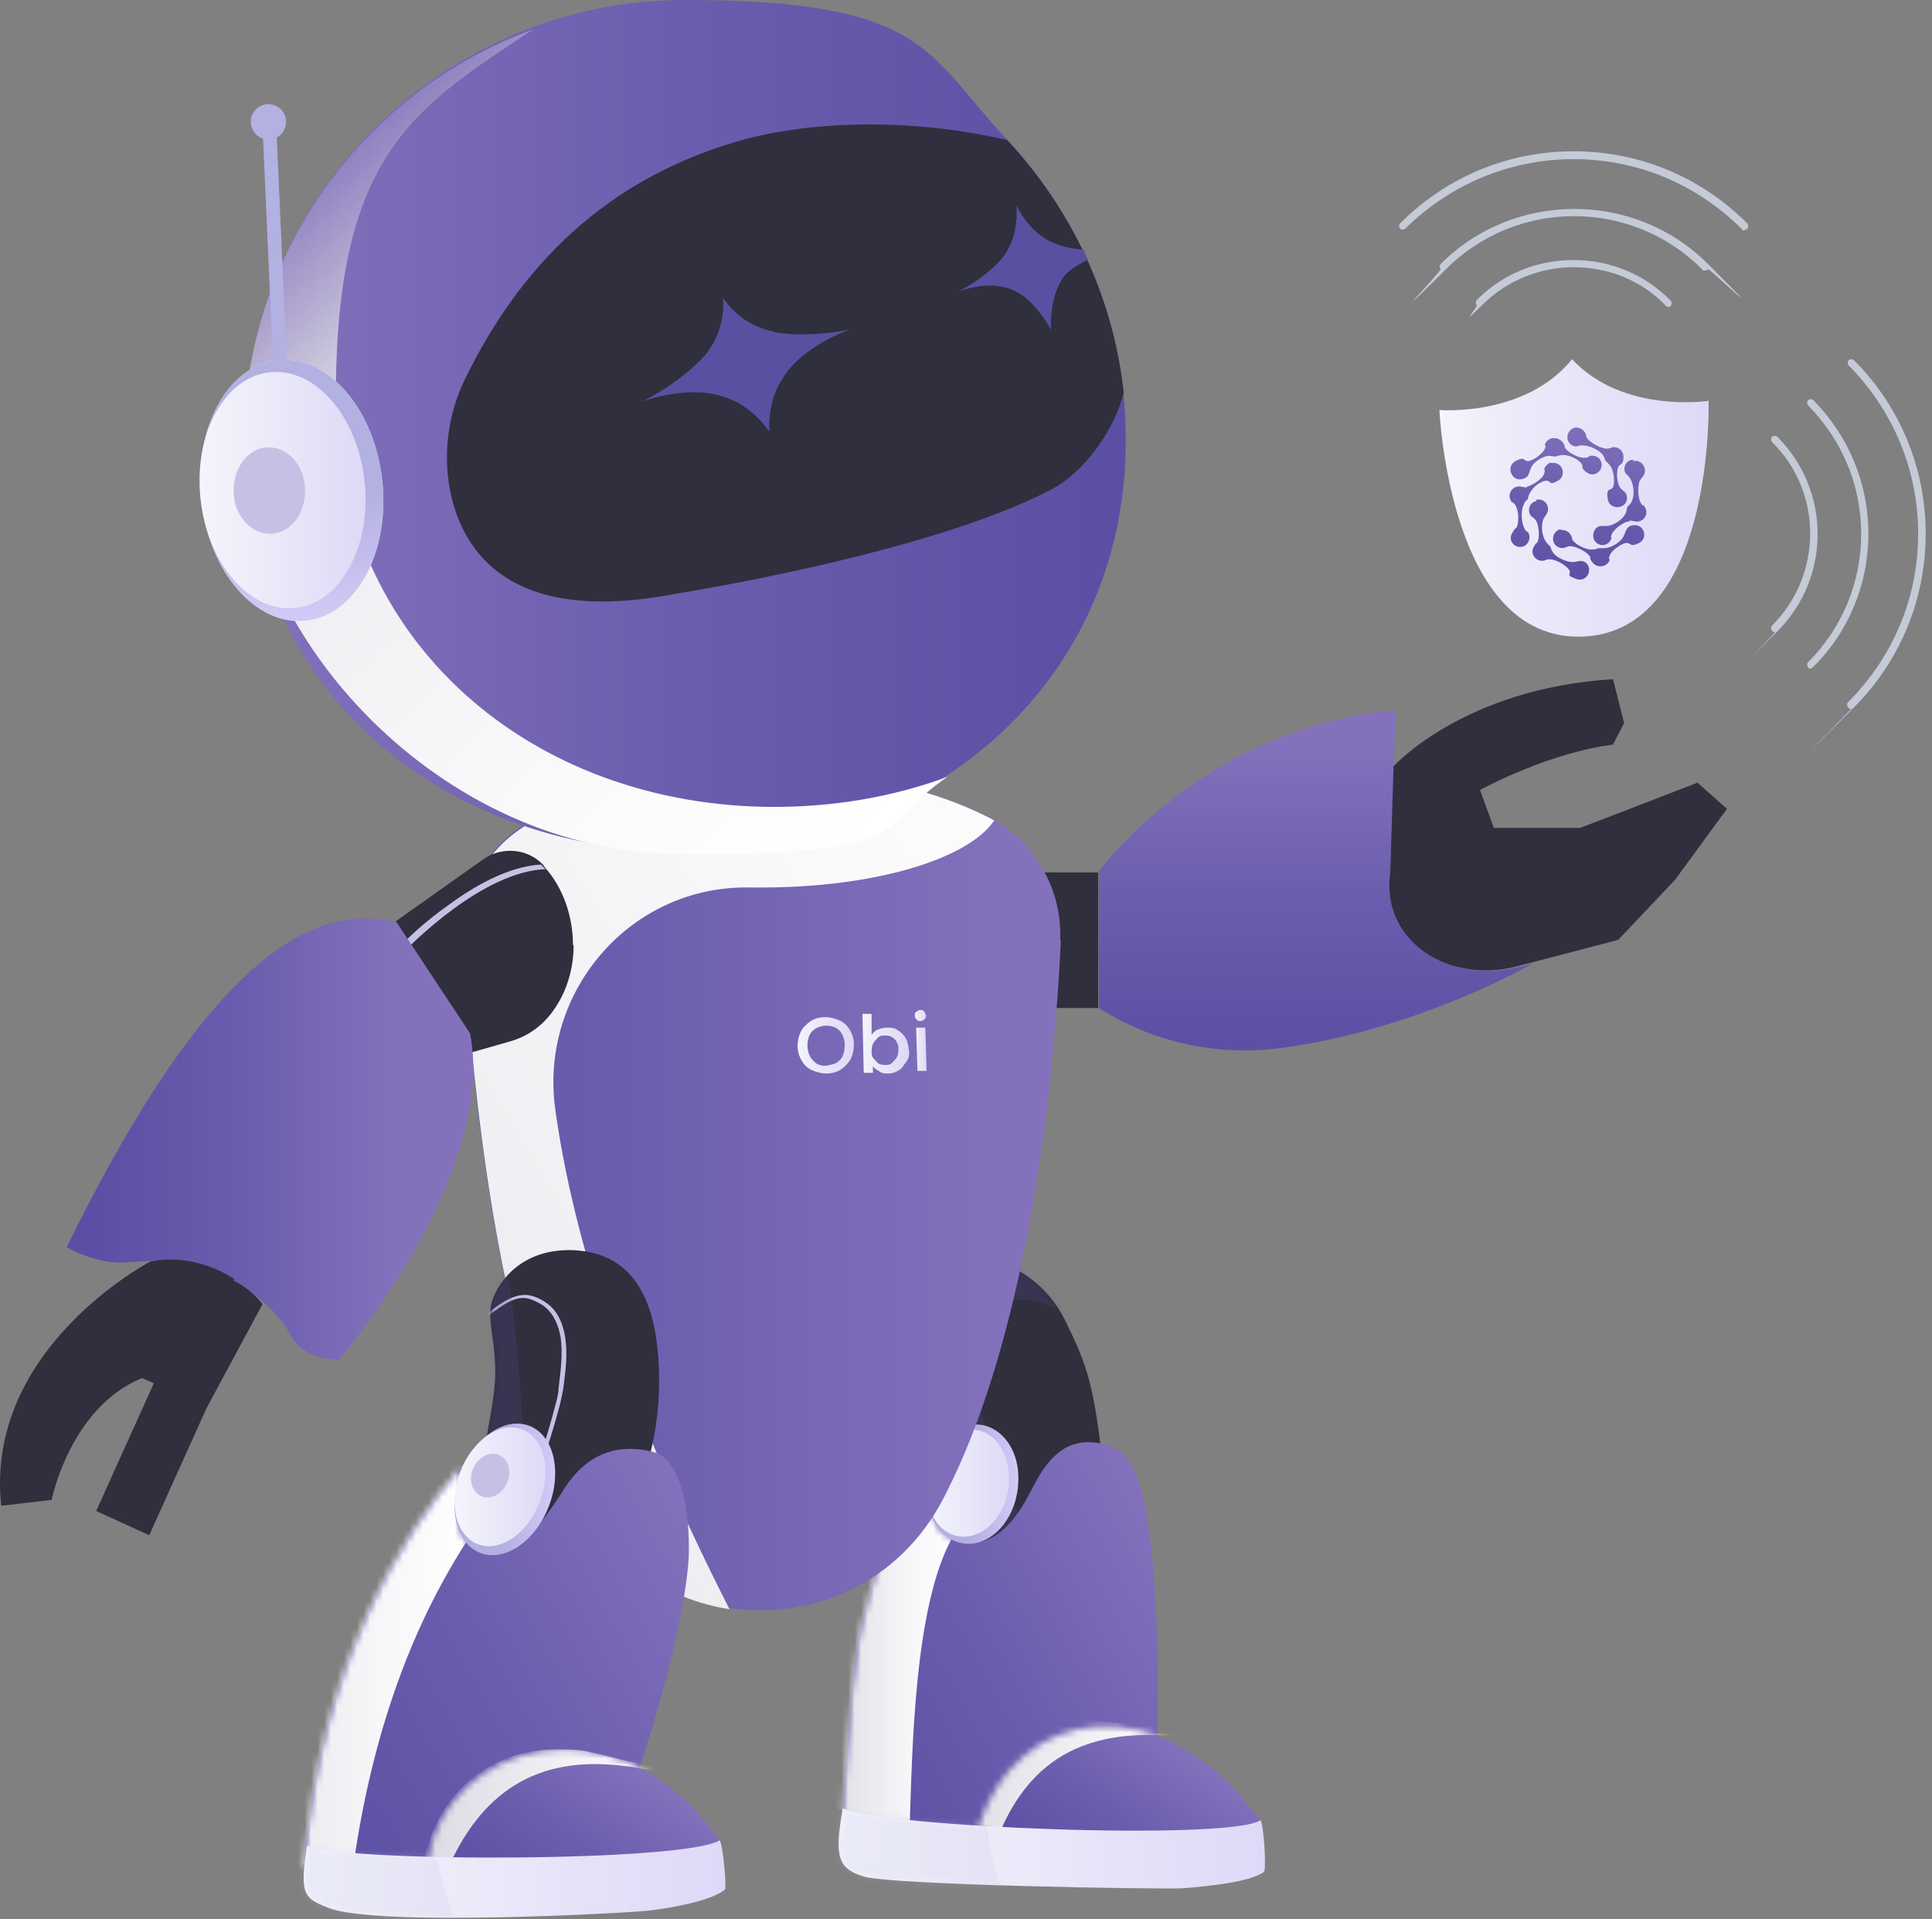
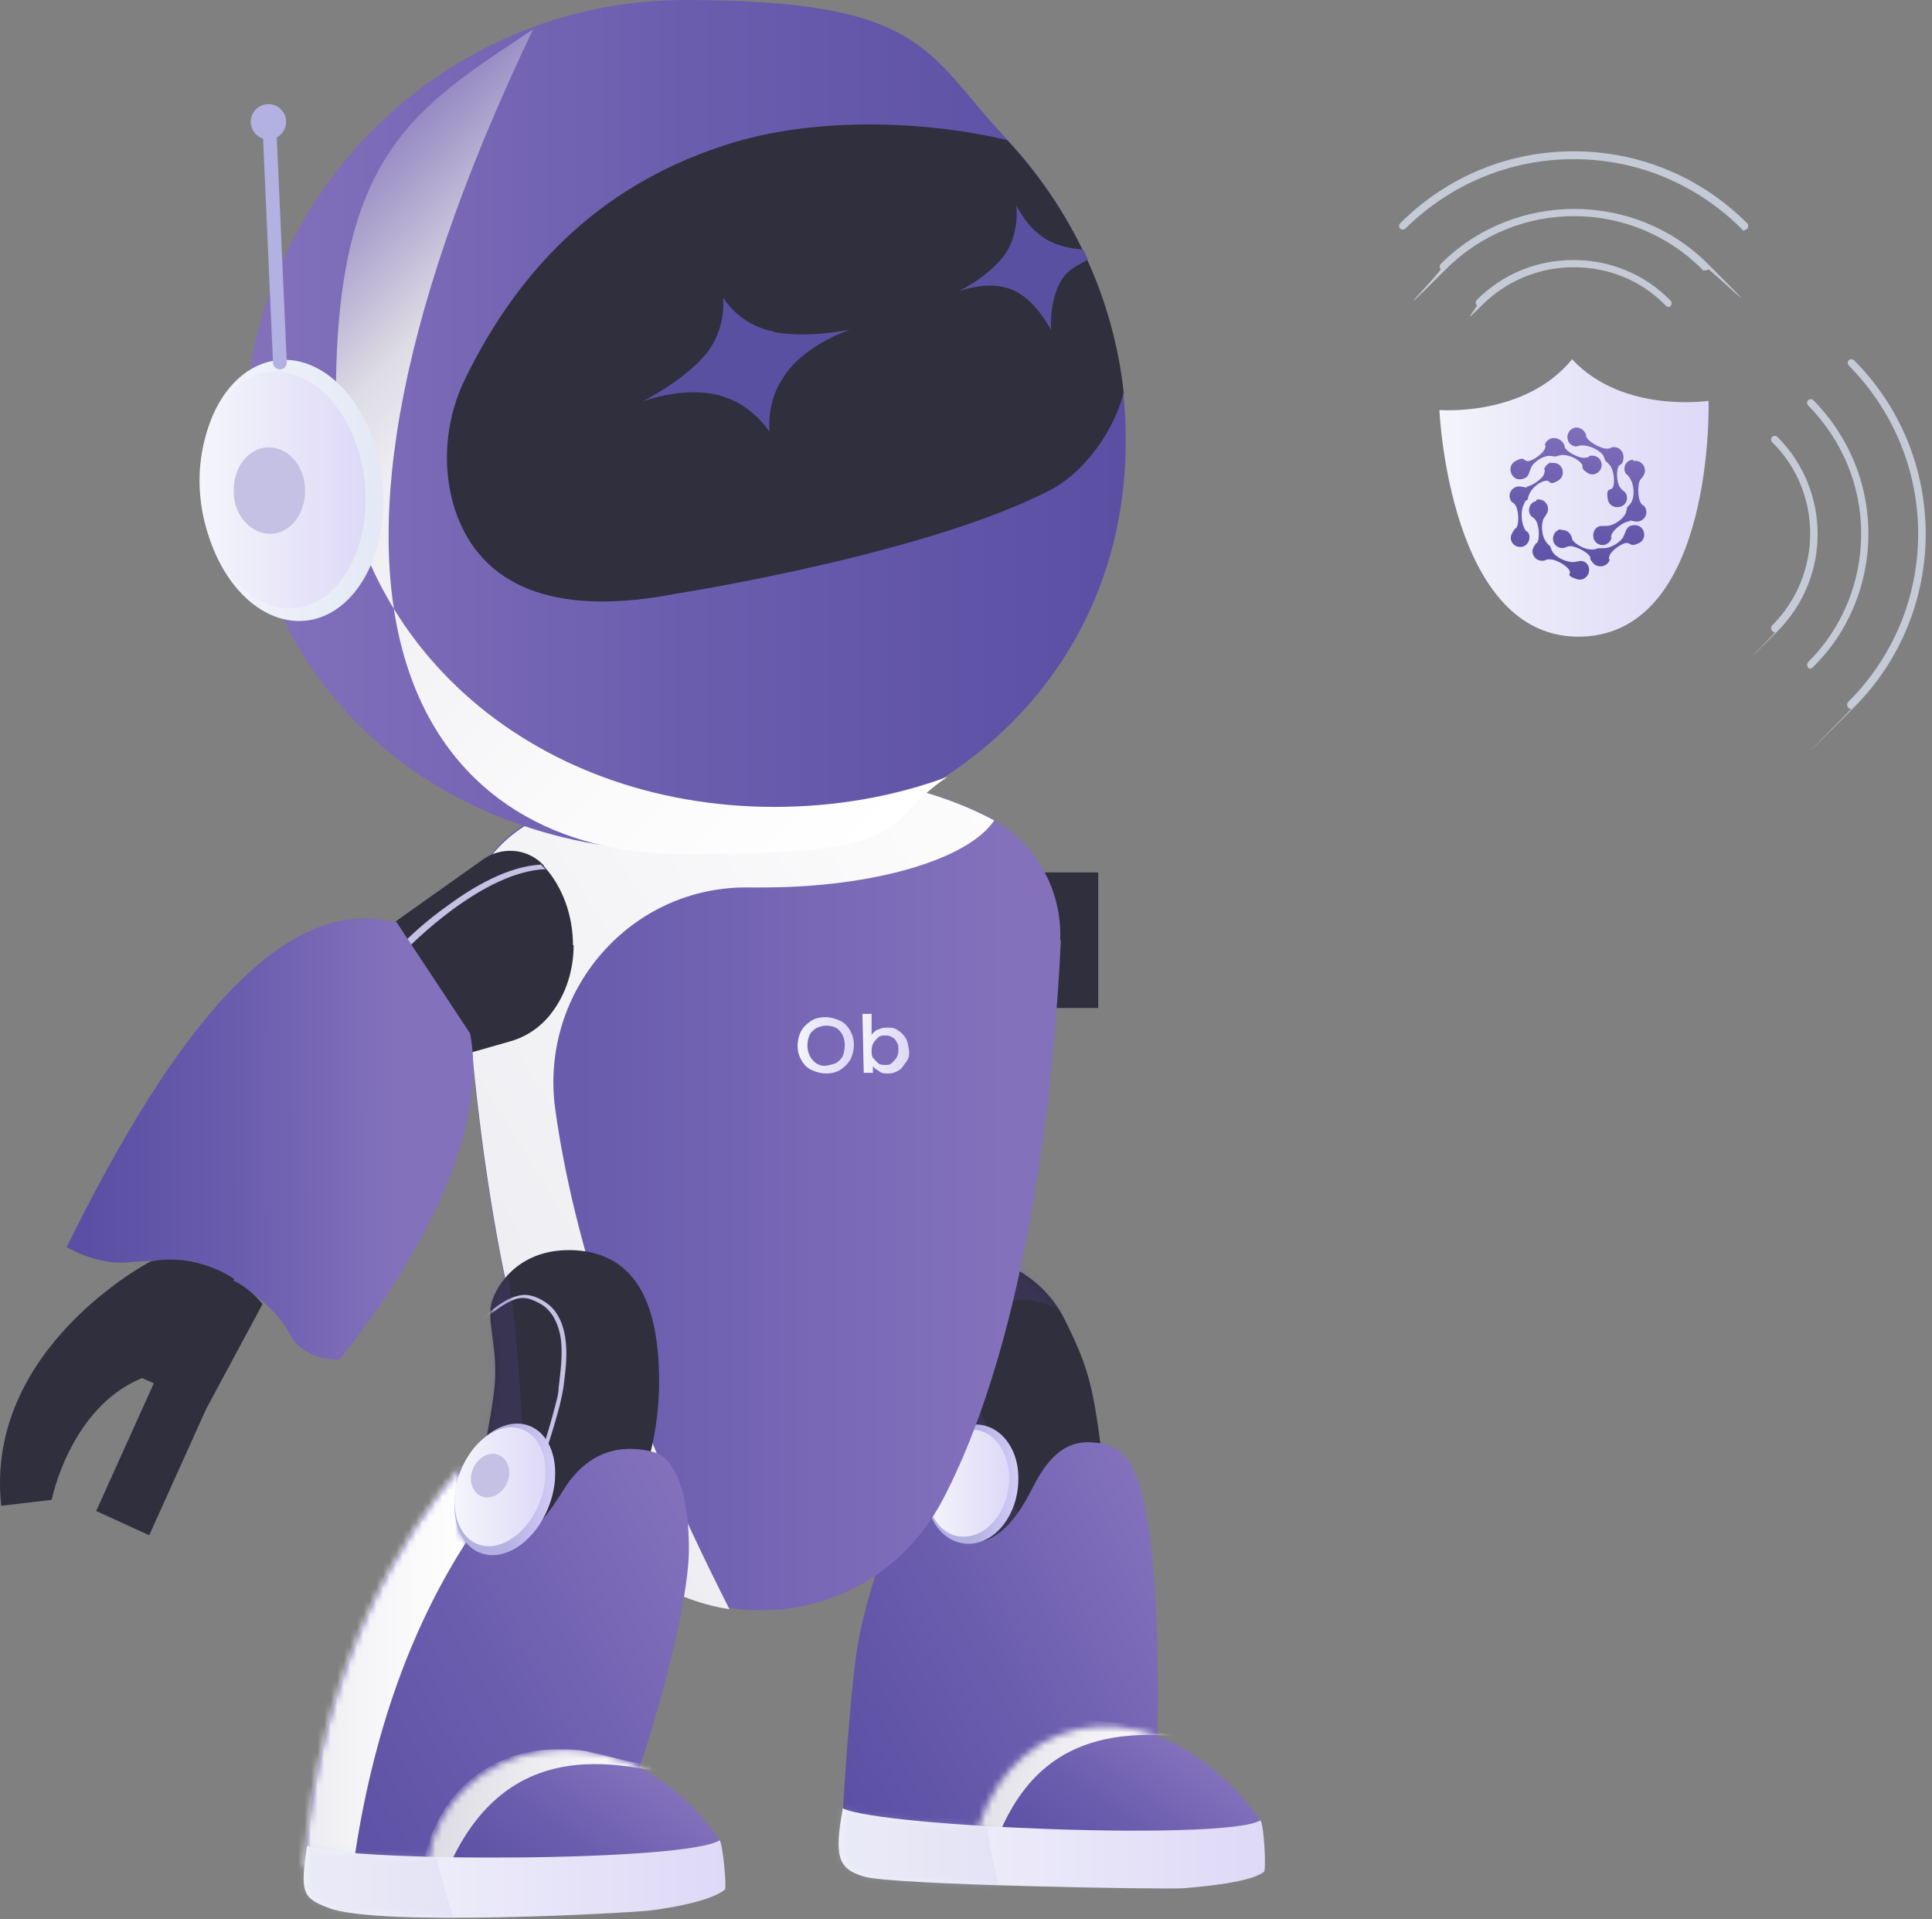
<svg xmlns="http://www.w3.org/2000/svg" width="295" height="293" viewBox="0 0 295 293" fill="none">
  <rect x="0" y="0" width="295" height="293" fill="#808080" stroke="none" />
  <path d="M168.587 225C166.987 211.5 166.287 209 162.587 201.5C158.887 194 150.187 190.2 144.387 192.8C138.587 195.4 140.187 209.3 141.287 213.5C142.387 217.7 150.087 239.6 151.987 240.8L168.587 225.1V225Z" fill="#2F2F3D" />
  <mask id="mask0_204_4893" style="mask-type:luminance" maskUnits="userSpaceOnUse" x="140" y="191" width="29" height="50">
    <path d="M168.587 225C166.987 211.5 166.287 209 162.587 201.5C158.887 194 150.187 190.2 144.387 192.8C138.587 195.4 140.187 209.3 141.287 213.5C142.387 217.7 150.087 239.6 151.987 240.8L168.587 225.1V225Z" fill="white" />
  </mask>
  <g mask="url(#mask0_204_4893)">
    <g style="mix-blend-mode:multiply" opacity="0.2">
      <path d="M166.287 202.8C160.987 198.8 155.587 197.2 152.987 199.5C150.387 201.8 150.487 206.1 147.387 210.6C151.587 218.7 155.187 230.2 158.787 241.6L148.387 246.6C148.387 246.6 134.187 206.4 136.187 202.3C148.187 174.8 166.287 202.8 166.287 202.8Z" fill="#6647A9" />
    </g>
  </g>
  <path d="M176.187 280C177.987 244.5 175.287 230.7 173.987 226.7C172.687 222.7 170.987 220.3 166.287 220.2C161.587 220.1 159.187 224.2 157.587 227.3C155.987 230.4 152.387 237.2 146.087 235.2C139.887 233.2 143.187 225.6 142.487 222.7C137.387 227.3 132.287 243.4 130.987 251C129.687 258.7 128.587 278.4 128.587 278.4L176.187 280Z" fill="url(#paint0_linear_204_4893)" />
  <mask id="mask1_204_4893" style="mask-type:luminance" maskUnits="userSpaceOnUse" x="128" y="220" width="49" height="60">
    <path d="M176.187 280C177.987 244.5 175.287 230.7 173.987 226.7C172.687 222.7 170.987 220.3 166.287 220.2C161.587 220.1 159.187 224.2 157.587 227.3C155.987 230.4 152.387 237.2 146.087 235.2C139.887 233.2 143.187 225.6 142.487 222.7C137.387 227.3 132.287 243.4 130.987 251C129.687 258.7 128.587 278.4 128.587 278.4L176.187 280Z" fill="white" />
  </mask>
  <g mask="url(#mask1_204_4893)">
-     <path style="mix-blend-mode:multiply" d="M138.887 211.9C132.987 222.4 125.187 262.7 124.787 275C124.787 275.2 138.287 279.7 138.487 279.7C138.687 279.7 138.787 279.5 138.887 279.4C139.287 267.2 139.587 245.2 145.387 234.8V234.5H145.087L138.987 211.8H138.887V211.9Z" fill="url(#paint1_linear_204_4893)" />
-   </g>
+     </g>
  <path d="M141.387 227.1C141.187 232.1 144.287 235.9 148.187 235.7C152.087 235.5 155.387 231.2 155.487 226.1C155.687 221.1 152.587 217.3 148.687 217.5C144.787 217.7 141.487 222 141.387 227.1Z" fill="url(#paint2_linear_204_4893)" />
  <path d="M141.387 226.9C141.387 231.4 143.987 234.9 147.487 234.6C150.987 234.4 153.987 230.5 154.087 226C154.187 221.5 151.487 218 147.987 218.3C144.487 218.5 141.487 222.4 141.387 226.9Z" fill="url(#paint3_linear_204_4893)" />
  <path d="M192.487 278C177.587 257.3 155.287 260 149.287 279.2C166.687 284.9 181.287 284.7 192.487 278Z" fill="url(#paint4_linear_204_4893)" />
  <mask id="mask2_204_4893" style="mask-type:luminance" maskUnits="userSpaceOnUse" x="149" y="263" width="44" height="21">
    <path d="M192.487 278C177.587 257.3 155.287 260 149.287 279.2C166.687 284.9 181.287 284.7 192.487 278Z" fill="white" />
  </mask>
  <g mask="url(#mask2_204_4893)">
    <path style="mix-blend-mode:multiply" d="M180.387 265.2C162.187 263.1 155.387 272.1 151.687 282.2C151.687 282.2 149.687 280.7 149.787 280.7C149.887 280.7 140.387 280.5 140.487 280.4C143.987 270.4 152.687 261 163.787 262.4C163.787 262.4 194.887 265.3 184.987 264.6V264.1L180.487 265.1L180.387 265.2Z" fill="url(#paint5_linear_204_4893)" />
  </g>
  <path d="M192.487 278C192.987 278.6 193.387 285.6 192.987 285.8C190.887 287.4 184.187 288 180.687 288.3C177.187 288.5 135.887 287.8 131.887 286.5C127.887 285.3 127.387 283.4 128.687 276.1C134.587 279 187.787 281.1 192.487 277.9V278Z" fill="url(#paint6_linear_204_4893)" />
  <mask id="mask3_204_4893" style="mask-type:luminance" maskUnits="userSpaceOnUse" x="128" y="276" width="66" height="13">
    <path d="M192.487 278C192.987 278.6 193.387 285.6 192.987 285.8C190.887 287.4 184.187 288 180.687 288.3C177.187 288.5 135.887 287.8 131.887 286.5C127.887 285.3 127.387 283.4 128.687 276.1C134.587 279 187.787 281.1 192.487 277.9V278Z" fill="white" />
  </mask>
  <g mask="url(#mask3_204_4893)">
    <g style="mix-blend-mode:multiply" opacity="0.2">
      <path d="M150.587 277C150.787 281.3 151.987 286 153.487 291C153.487 291 126.587 287.6 126.587 287.3C126.587 287 127.087 273.8 127.087 273.8L150.587 277Z" fill="#C5C1E5" />
    </g>
  </g>
  <path d="M167.687 133.2H156.487V153.9H167.687V133.2Z" fill="#2F2F3D" />
-   <path d="M167.687 133.2C167.687 133.2 183.287 111.2 213.087 108.4L212.387 133.3C212.387 136.8 213.287 140.3 215.587 143.1C218.587 146.8 224.087 150 234.087 147.1C234.087 147.1 216.587 157.2 195.687 160C185.987 161.3 176.087 159.2 167.787 153.9V133.2H167.687Z" fill="url(#paint7_linear_204_4893)" />
-   <path d="M259.187 119.5L249.887 123.1L241.287 126.4H228.087L225.987 120.6C237.887 114.4 246.287 113.7 246.287 113.7L247.987 110.4L246.287 103.7C223.487 105.1 212.787 117 212.787 117L212.287 133.2C210.787 143.4 220.887 150.4 231.787 147.5L247.087 143.5L255.787 134.3L263.687 123.5L259.087 119.4L259.187 119.5Z" fill="#2F2F3D" />
  <path d="M161.987 143.6C161.087 162.9 157.487 203.1 143.987 228.9C137.187 241.9 123.787 247.4 111.287 245.5C101.787 244.1 92.787 238.4 87.787 228.3C78.687 210.1 73.087 181.7 70.687 144.2C70.187 136.3 74.387 129 81.087 125.3C82.287 124.7 83.487 124.1 84.787 123.8C86.187 123.4 87.687 122.9 89.187 122.5C105.987 118 130.687 114.5 150.887 124.7C151.087 124.7 151.387 124.9 151.587 125.1C158.187 128.8 162.187 135.9 161.887 143.5L161.987 143.6Z" fill="url(#paint8_linear_204_4893)" />
  <path style="mix-blend-mode:multiply" d="M151.687 125.2C131.487 114.5 106.287 118.1 89.287 122.7C87.787 123.1 86.287 123.6 84.887 124C83.587 124.4 82.387 124.9 81.187 125.5C74.387 129.2 70.187 136.5 70.787 144.4C73.187 181.9 78.787 210.2 87.887 228.5C92.887 238.5 101.887 244.2 111.387 245.7C95.187 213.8 87.487 188.8 84.787 169.4C82.287 151.4 96.287 135.1 114.587 135.5H116.387C133.487 135.5 147.787 131.2 151.787 125.3L151.687 125.2Z" fill="url(#paint9_linear_204_4893)" />
  <path d="M95.187 233.2C97.987 226.9 101.087 219.4 100.587 208.5C100.087 197.6 96.187 191.5 87.987 190.9C79.787 190.4 76.187 195.6 75.187 198.5C74.187 201.4 75.887 205.1 75.587 210.8C75.287 216.5 71.387 232.1 71.387 240.1L95.087 233.1L95.187 233.2Z" fill="#2F2F3D" />
  <mask id="mask4_204_4893" style="mask-type:luminance" maskUnits="userSpaceOnUse" x="71" y="190" width="30" height="51">
    <path d="M95.187 233.2C97.987 226.9 101.087 219.4 100.587 208.5C100.087 197.6 96.187 191.5 87.987 190.9C79.787 190.4 76.187 195.6 75.187 198.5C74.187 201.4 75.887 205.1 75.587 210.8C75.287 216.5 71.387 232.1 71.387 240.1L95.087 233.1L95.187 233.2Z" fill="white" />
  </mask>
  <g mask="url(#mask4_204_4893)">
    <path d="M72.587 202.2C74.687 201 76.387 199.2 78.587 198.4C79.387 198.1 80.287 198.1 81.087 198.4C81.887 198.7 82.687 199.1 83.287 199.6C84.587 200.7 85.287 202.4 85.587 204.1C85.987 206.7 85.587 209.4 85.287 212C85.287 212.8 84.987 213.8 84.787 214.6C83.587 219.2 82.087 223.8 80.387 228.3C78.687 232.8 76.987 237.3 75.187 241.7V242H75.487C79.187 233 82.987 224 85.487 214.5C85.687 213.5 85.987 212.4 86.087 211.4C86.387 209 86.687 206.6 86.287 204.1C85.987 202.3 85.287 200.4 83.787 199.2C82.787 198.4 81.587 197.8 80.287 197.7C78.387 197.7 76.687 198.8 75.287 199.9C74.287 200.6 73.387 201.4 72.387 202C72.187 202.2 72.387 202.5 72.587 202.4V202.2Z" fill="#C5C1E5" />
    <g style="mix-blend-mode:multiply" opacity="0.2">
      <path d="M79.787 241.1C80.987 230.1 78.987 194.3 76.287 190.7L66.487 239.5L79.887 241.1H79.787Z" fill="#6647A9" />
    </g>
  </g>
  <path d="M92.187 284.3C99.587 267.2 105.287 244.6 105.187 236.4C105.187 228.2 103.187 222.6 99.787 221.7C96.387 220.8 90.487 220.4 86.087 227.4C81.787 234.4 77.087 238.7 72.587 236.4C68.087 234.1 70.887 227.9 70.287 224.1C61.987 233.7 48.787 253.7 46.387 285.1L92.087 284.3H92.187Z" fill="url(#paint10_linear_204_4893)" />
  <mask id="mask5_204_4893" style="mask-type:luminance" maskUnits="userSpaceOnUse" x="46" y="221" width="60" height="65">
    <path d="M92.187 284.3C99.587 267.2 105.287 244.6 105.187 236.4C105.187 228.2 103.187 222.6 99.787 221.7C96.387 220.8 90.487 220.4 86.087 227.4C81.787 234.4 77.087 238.7 72.587 236.4C68.087 234.1 70.887 227.9 70.287 224.1C61.987 233.7 48.787 253.7 46.387 285.1L92.087 284.3H92.187Z" fill="white" />
  </mask>
  <g mask="url(#mask5_204_4893)">
    <path style="mix-blend-mode:multiply" d="M70.987 216.9C60.787 232.5 29.187 267.4 26.687 285.9C26.687 286.1 52.987 287.9 53.187 287.9C53.387 287.9 53.587 287.9 53.587 287.6C55.887 269.2 61.187 250.9 71.287 235.3V235H70.987V216.9Z" fill="url(#paint11_linear_204_4893)" />
  </g>
  <path d="M83.792 230.002C85.869 224.647 84.547 219.14 80.84 217.702C77.133 216.264 72.443 219.44 70.366 224.795C68.289 230.15 69.611 235.656 73.318 237.094C77.025 238.532 81.715 235.357 83.792 230.002Z" fill="url(#paint12_linear_204_4893)" />
  <path d="M82.413 229.357C84.29 224.517 83.099 219.541 79.752 218.242C76.405 216.944 72.17 219.816 70.293 224.656C68.415 229.496 69.607 234.472 72.954 235.77C76.301 237.068 80.536 234.197 82.413 229.357Z" fill="url(#paint13_linear_204_4893)" />
  <path d="M72.287 224.1C71.487 225.8 71.987 227.7 73.387 228.4C74.787 229.1 76.587 228.2 77.387 226.5C78.187 224.8 77.687 222.9 76.287 222.2C74.887 221.5 73.087 222.4 72.287 224.1Z" fill="#C5C1E5" />
  <path d="M109.887 281C100.187 287.7 84.387 288.6 65.387 283.9C67.887 266.4 94.187 258.3 109.887 281Z" fill="url(#paint14_linear_204_4893)" />
  <mask id="mask6_204_4893" style="mask-type:luminance" maskUnits="userSpaceOnUse" x="65" y="267" width="45" height="20">
    <path d="M109.887 281C100.187 287.7 84.387 288.6 65.387 283.9C67.887 266.4 94.187 258.3 109.887 281Z" fill="white" />
  </mask>
  <g mask="url(#mask6_204_4893)">
    <path style="mix-blend-mode:multiply" d="M103.287 271.1C94.387 269.2 77.487 264.8 68.487 285.1C67.287 287.8 64.787 281.1 64.187 284C64.187 284.2 64.187 284.3 64.387 284.3C64.587 284.3 64.687 284.3 64.687 284.1C65.287 281.3 66.387 278.6 67.887 276.2C71.687 270.3 78.187 267 85.087 267.1C86.887 267.1 88.687 267.1 90.387 267.6C102.387 270.5 98.687 269.2 98.787 269.1C98.887 269 98.787 268.1 98.787 268.1L103.287 271.1Z" fill="url(#paint15_linear_204_4893)" />
  </g>
  <path d="M109.887 281C110.387 281.6 110.987 288.3 110.687 288.5C108.687 290.2 102.587 291.3 99.187 291.7C95.787 292.1 57.587 294.2 50.187 291.3C46.187 289.8 45.787 289 46.887 281.8C52.887 284.4 105.487 284.3 109.987 280.9L109.887 281Z" fill="url(#paint16_linear_204_4893)" />
  <mask id="mask7_204_4893" style="mask-type:luminance" maskUnits="userSpaceOnUse" x="46" y="280" width="65" height="13">
    <path d="M109.887 281C110.387 281.6 110.987 288.3 110.687 288.5C108.687 290.2 102.587 291.3 99.187 291.7C95.787 292.1 57.587 294.2 50.187 291.3C46.187 289.8 45.787 289 46.887 281.8C52.887 284.4 105.487 284.3 109.987 280.9L109.887 281Z" fill="white" />
  </mask>
  <g mask="url(#mask7_204_4893)">
    <g style="mix-blend-mode:multiply" opacity="0.2">
      <path d="M66.287 281.8C67.087 285.9 68.387 290.3 69.987 294.9C69.987 294.9 43.787 293.2 43.787 292.7C43.787 292.2 44.387 279.9 44.387 279.9L66.287 281.8Z" fill="#C5C1E5" />
    </g>
  </g>
  <path d="M254.687 46.8C254.487 46.8 254.387 46.8 254.287 46.6C250.587 42.8 245.587 40.8 240.287 40.8C234.987 40.8 229.987 42.9 226.287 46.6C222.587 50.3 225.687 46.8 225.487 46.6C225.287 46.4 225.287 46 225.487 45.8C229.487 41.8 234.687 39.7 240.287 39.7C245.887 39.7 251.187 41.9 255.087 45.9C255.287 46.1 255.287 46.5 255.087 46.7C255.087 46.8 254.787 46.9 254.687 46.9V46.8Z" fill="#C5CAD7" />
  <path d="M260.287 41.3C260.087 41.3 259.987 41.3 259.887 41.1C249.087 30.3 231.587 30.3 220.787 41.1C209.987 51.9 220.187 41.3 219.987 41.1C219.787 40.9 219.787 40.5 219.987 40.3C231.187 29.1 249.587 29.1 260.787 40.3C271.987 51.5 260.987 40.9 260.787 41.1C260.787 41.2 260.487 41.3 260.387 41.3H260.287Z" fill="#C5CAD7" />
  <path d="M266.387 35.2C266.187 35.2 266.087 35.2 265.987 35C259.087 28.1 249.987 24.3 240.287 24.3C230.587 24.3 221.487 28.1 214.587 34.9C214.387 35.1 213.987 35.1 213.787 34.9C213.587 34.7 213.587 34.3 213.787 34.1C220.887 27 230.287 23.1 240.287 23.1C250.287 23.1 259.687 27 266.787 34.1C266.987 34.3 266.987 34.7 266.787 34.9C266.787 35 266.487 35.1 266.387 35.1V35.2Z" fill="#C5CAD7" />
  <path d="M270.987 96.5C270.787 96.5 270.687 96.5 270.587 96.3C270.387 96.1 270.387 95.7 270.587 95.5C278.287 87.8 278.387 75.2 270.587 67.5C270.387 67.3 270.387 66.9 270.587 66.7C270.787 66.5 271.187 66.5 271.387 66.7C279.587 74.9 279.587 88.2 271.387 96.4C263.187 104.6 271.087 96.6 270.987 96.6V96.5Z" fill="#C5CAD7" />
  <path d="M276.487 102.1C276.287 102.1 276.187 102.1 276.087 101.9C275.887 101.7 275.887 101.3 276.087 101.1C281.287 95.9 284.187 88.9 284.187 81.5C284.187 74.1 281.287 67.2 276.087 61.9C275.887 61.7 275.887 61.3 276.087 61.1C276.287 60.9 276.687 60.9 276.887 61.1C282.287 66.6 285.287 73.8 285.287 81.5C285.287 89.2 282.287 96.5 276.787 101.9C276.787 101.9 276.487 102.1 276.387 102.1H276.487Z" fill="#C5CAD7" />
  <path d="M282.587 108.2C282.387 108.2 282.287 108.2 282.187 108C281.987 107.8 281.987 107.4 282.187 107.2C289.087 100.3 292.887 91.2 292.887 81.5C292.887 71.8 289.087 62.7 282.287 55.8C282.087 55.6 282.087 55.2 282.287 55C282.487 54.8 282.887 54.8 283.087 55C297.687 69.6 297.687 93.4 283.087 108C268.487 122.6 282.787 108.2 282.687 108.2H282.587Z" fill="#C5CAD7" />
  <path d="M87.587 144.3C87.587 148 86.487 151.7 84.187 154.7C82.587 156.8 80.387 158.3 77.887 159L65.987 162.4L61.487 144.9L61.287 144.2L60.387 140.7L73.787 131.2C76.487 129.3 80.187 129.5 82.587 131.7L82.887 132C82.887 132 83.087 132.2 83.087 132.3C85.987 135.5 87.487 139.9 87.487 144.3H87.587Z" fill="#2F2F3D" />
  <path d="M83.387 132.7C73.687 133 62.587 144.4 61.587 145.4L61.287 145.1L60.887 144.7L61.187 144.4C62.087 143.4 64.887 140.7 68.587 138.1C72.287 135.4 77.487 132.3 82.587 132L82.887 132.3C82.887 132.3 83.387 132.8 83.387 132.9V132.7Z" fill="#C5C1E5" />
  <path d="M60.387 140.8C43.087 136.4 26.487 157.3 10.187 190.4C10.187 190.4 14.887 193.3 19.887 192.7C22.287 192.5 24.587 192.4 26.987 192.9C32.187 193.9 40.287 196.6 44.287 203.7C44.287 203.7 45.687 207.5 51.787 207.6C51.787 207.6 75.887 179.3 71.787 157.8L60.487 140.7L60.387 140.8Z" fill="url(#paint17_linear_204_4893)" />
  <path d="M35.787 195.3C35.787 195.3 30.187 191.2 22.987 192.6C22.987 192.6 -2.413 205.8 0.187 229.9L7.887 229C7.887 229 10.687 214.9 21.687 210.4L23.487 211.2L14.687 230.7L22.787 234.4L31.487 215.1L40.087 199.1C38.587 197.3 37.087 196.2 35.587 195.5L35.787 195.3Z" fill="#2F2F3D" />
  <path d="M240.087 54.8C232.887 63.7 219.787 62.6 219.787 62.6C219.787 62.6 221.287 97.9 241.587 97.2C261.887 96.5 260.887 61.2 260.887 61.2C260.887 61.2 247.887 63.2 240.087 54.9V54.8Z" fill="url(#paint18_linear_204_4893)" />
  <path d="M123.987 163.4C123.287 163.1 122.787 162.6 122.387 161.9C121.987 161.2 121.787 160.5 121.787 159.7C121.787 158.9 121.987 158.1 122.287 157.5C122.587 156.9 123.187 156.3 123.787 155.9C124.387 155.5 125.187 155.3 125.987 155.3C126.787 155.3 127.487 155.5 128.187 155.8C128.887 156.1 129.387 156.6 129.787 157.3C130.187 158 130.387 158.7 130.387 159.5C130.387 160.3 130.187 161.1 129.887 161.7C129.487 162.4 128.987 162.9 128.387 163.3C127.787 163.7 126.987 163.9 126.187 163.9C125.387 163.9 124.687 163.7 123.987 163.4ZM127.687 162.3C128.087 162 128.487 161.7 128.687 161.2C128.887 160.7 128.987 160.2 128.987 159.5C128.987 158.8 128.787 158.3 128.587 157.9C128.287 157.4 127.987 157.1 127.587 156.9C127.187 156.7 126.687 156.6 126.087 156.6C125.487 156.6 125.087 156.8 124.587 157C124.187 157.3 123.787 157.6 123.587 158.1C123.387 158.6 123.287 159.1 123.287 159.7C123.287 160.3 123.487 160.9 123.687 161.3C123.887 161.7 124.287 162.1 124.687 162.4C125.087 162.6 125.587 162.8 126.187 162.7C126.787 162.6 127.187 162.5 127.687 162.3Z" fill="url(#paint19_linear_204_4893)" />
  <path d="M134.087 157.2C134.487 157 134.887 156.9 135.487 156.9C136.087 156.9 136.587 156.9 137.087 157.3C137.587 157.6 137.987 158 138.287 158.5C138.587 159 138.687 159.6 138.787 160.3C138.887 161 138.787 161.6 138.387 162.1C137.987 162.6 137.787 163.1 137.287 163.4C136.787 163.7 136.287 163.9 135.687 163.9C135.087 163.9 134.687 163.9 134.287 163.6C133.887 163.3 133.587 163.2 133.287 162.8V163.8H131.887L131.687 154.8H133.087V158C133.287 157.7 133.587 157.4 133.987 157.2H134.087ZM136.887 159C136.687 158.7 136.387 158.4 136.087 158.3C135.787 158.1 135.387 158.1 135.087 158.1C134.787 158.1 134.387 158.1 134.087 158.4C133.787 158.7 133.587 158.9 133.387 159.2C133.187 159.5 133.087 160 133.087 160.4C133.087 160.8 133.087 161.3 133.387 161.6C133.687 161.9 133.887 162.2 134.187 162.4C134.487 162.6 134.887 162.6 135.187 162.6C135.487 162.6 135.887 162.6 136.187 162.3C136.487 162 136.687 161.8 136.887 161.5C137.087 161.2 137.187 160.7 137.187 160.3C137.187 159.9 137.187 159.4 136.887 159.1V159Z" fill="url(#paint20_linear_204_4893)" />
-   <path d="M139.987 155.7C139.787 155.5 139.687 155.3 139.687 155.1C139.687 154.9 139.687 154.6 139.887 154.5C140.087 154.4 140.287 154.2 140.487 154.2C140.687 154.2 140.987 154.2 141.087 154.4C141.187 154.6 141.387 154.8 141.387 155C141.387 155.2 141.387 155.5 141.187 155.6C140.987 155.8 140.787 155.9 140.587 155.9C140.387 155.9 140.087 155.9 139.987 155.7ZM141.287 156.8L141.487 163.5H140.087L139.887 156.9H141.287V156.8Z" fill="url(#paint21_linear_204_4893)" />
  <path d="M171.887 67.4C171.887 104.6 141.487 130 104.287 130C67.087 130 37.287 104.6 37.287 67.4C37.287 30.2 67.487 0 104.587 0C141.687 0 141.387 8.2 153.687 21.2C163.387 31.6 169.887 45 171.487 59.8C171.787 62.3 171.887 64.8 171.887 67.3V67.4Z" fill="url(#paint22_linear_204_4893)" />
-   <path style="mix-blend-mode:multiply" d="M118.287 123.2C81.087 123.2 51.287 97.8 51.287 60.6C51.287 23.4 63.287 16.5 81.387 4.5C55.587 13.9 37.187 38.7 37.187 67.8C37.187 96.9 67.087 130.4 104.187 130.4C141.287 130.4 133.387 126.2 144.687 118.6C136.587 121.6 127.587 123.2 118.187 123.2H118.287Z" fill="url(#paint23_linear_204_4893)" />
+   <path style="mix-blend-mode:multiply" d="M118.287 123.2C81.087 123.2 51.287 97.8 51.287 60.6C51.287 23.4 63.287 16.5 81.387 4.5C37.187 96.9 67.087 130.4 104.187 130.4C141.287 130.4 133.387 126.2 144.687 118.6C136.587 121.6 127.587 123.2 118.187 123.2H118.287Z" fill="url(#paint23_linear_204_4893)" />
  <path d="M171.587 59.9C170.087 65.9 165.487 72.1 160.587 74.7C141.787 84.6 103.487 90.6 103.487 90.6C79.087 95.4 71.287 85.3 68.987 76.1C67.487 69.9 68.287 63.4 71.087 57.7C79.587 40.4 92.487 27.6 112.187 21.7C124.687 18 140.787 18.3 153.787 21.4C163.487 31.8 169.987 45.2 171.587 60V59.9Z" fill="#2F2F3D" />
  <path d="M46.708 94.76C54.34 93.931 59.56 84.357 58.367 73.376C57.174 62.394 50.02 54.165 42.388 54.994C34.756 55.823 29.537 65.397 30.73 76.378C31.922 87.359 39.076 95.589 46.708 94.76Z" fill="url(#paint24_linear_204_4893)" />
-   <path d="M46.708 94.76C54.34 93.931 59.56 84.357 58.367 73.376C57.174 62.394 50.02 54.165 42.388 54.994C34.756 55.823 29.537 65.397 30.73 76.378C31.922 87.359 39.076 95.589 46.708 94.76Z" fill="url(#paint25_linear_204_4893)" />
  <path d="M39.987 19.3H42.187L43.787 55.3C43.787 55.9 43.387 56.4 42.787 56.4C42.187 56.4 41.687 56 41.687 55.4L40.087 19.3H39.987Z" fill="url(#paint26_linear_204_4893)" />
  <path d="M45.1 92.823C52.019 92.071 56.752 83.406 55.672 73.468C54.592 63.53 48.109 56.083 41.191 56.834C34.273 57.586 29.54 66.251 30.619 76.189C31.699 86.127 38.182 93.574 45.1 92.823Z" fill="url(#paint27_linear_204_4893)" />
  <path d="M35.687 75.1C35.687 78.7 38.387 81.6 41.387 81.5C44.387 81.4 46.687 78.4 46.587 74.7C46.487 71 43.887 68.2 40.887 68.3C37.887 68.4 35.587 71.4 35.687 75.1Z" fill="#C5C1E5" />
  <path d="M40.987 21.3C42.478 21.3 43.687 20.091 43.687 18.6C43.687 17.109 42.478 15.9 40.987 15.9C39.496 15.9 38.287 17.109 38.287 18.6C38.287 20.091 39.496 21.3 40.987 21.3Z" fill="url(#paint28_linear_204_4893)" />
  <path d="M237.087 66.9C237.787 66.8 238.487 67.2 238.787 67.8C239.087 68.4 238.787 68.2 238.987 68.4C239.387 69.1 241.187 70 241.987 69.9C242.787 69.8 242.487 69.7 242.787 69.6C243.387 69.5 244.087 69.7 244.387 70.3C245.087 71.6 243.587 73 242.387 72.2C241.187 71.4 241.887 71.3 241.487 70.8C240.887 70 239.287 69.3 238.287 69.5C237.287 69.7 237.787 69.7 237.487 69.7C237.187 69.7 236.887 69.6 236.587 69.6C235.587 69.6 234.187 70.5 233.787 71.4C233.387 72.3 233.487 72.8 232.587 73.1C230.787 73.7 229.887 71.2 231.387 70.4C232.887 69.6 232.587 70.4 233.287 70.4C233.987 70.4 235.587 69.3 235.887 68.5C236.187 67.7 235.887 68.2 235.887 68C235.887 67.5 236.487 67 236.987 66.9H237.087Z" fill="url(#paint29_linear_204_4893)" />
  <path d="M236.887 70.7C238.587 70.4 239.287 72.6 237.887 73.4C236.487 74.2 236.787 73.4 236.187 73.4C235.187 73.4 233.887 74.5 233.487 75.5C233.087 76.5 233.487 76.1 233.187 76.3C232.887 76.5 232.787 76.7 232.687 77C232.187 77.9 232.287 79.6 232.687 80.5C233.087 81.4 233.187 81 233.387 81.4C233.787 82.1 233.387 83.1 232.687 83.4C231.387 83.9 230.187 82.6 230.887 81.4C231.587 80.2 231.387 80.9 231.587 80.5C231.987 79.7 231.887 77.7 231.287 77C230.687 76.3 231.087 76.8 230.987 76.8C229.887 75.8 230.787 74 232.287 74.3C233.787 74.6 232.787 74.3 233.187 74.3C233.987 74.1 235.587 73.1 235.787 72.3C235.987 71.5 235.787 71.9 235.787 71.6C235.987 71.1 236.387 70.7 236.887 70.6H236.687L236.887 70.7Z" fill="url(#paint30_linear_204_4893)" />
  <path d="M249.387 70.4C250.687 70.1 251.687 71.6 250.887 72.7C250.087 73.8 250.587 73 250.487 73.2C249.987 73.9 250.087 76 250.487 76.7C250.887 77.4 250.887 77 250.987 77.2C251.987 78.3 250.987 79.9 249.587 79.6C248.187 79.3 249.187 79.6 248.787 79.6C247.987 79.6 246.387 80.8 246.087 81.6C245.787 82.4 246.087 81.9 246.087 82C245.887 83.1 244.687 83.6 243.787 82.9C242.887 82.2 243.187 80.4 244.487 80.3C245.787 80.3 245.087 80.3 245.287 80.3C246.387 80.3 247.987 79.2 248.287 78.2C248.587 77.2 248.287 77.6 248.587 77.3C248.887 77 248.987 76.9 249.187 76.5C249.587 75.6 249.487 74.1 248.987 73.2C248.487 72.3 248.387 72.6 248.187 72.2C247.787 71.4 248.187 70.4 249.187 70.2H249.387V70.4Z" fill="url(#paint31_linear_204_4893)" />
  <path d="M234.587 76.3C235.887 76 236.887 77.4 236.087 78.6C235.287 79.8 235.787 78.9 235.687 79.2C235.287 80.1 235.387 81.7 235.987 82.6C236.587 83.5 236.587 83.1 236.787 83.6C236.987 84.1 236.787 83.9 236.987 84.1C237.387 85 238.887 85.7 239.887 85.8C240.887 85.9 241.187 85.4 241.987 85.8C243.387 86.7 242.387 89 240.687 88.4C238.987 87.8 239.887 87.7 239.687 87.2C239.387 86.4 237.587 85.4 236.687 85.4C235.787 85.4 236.087 85.6 235.687 85.6C234.487 85.8 233.587 84.5 234.187 83.5C234.787 82.5 234.487 83.1 234.687 82.9C235.187 82.2 234.987 79.9 234.387 79.3C233.787 78.7 233.987 79 233.887 78.9C233.087 78.1 233.487 76.7 234.587 76.5V76.3Z" fill="url(#paint32_linear_204_4893)" />
  <path d="M238.287 80.9C238.987 80.9 239.487 81.1 239.787 81.6C240.087 82.1 239.987 82.1 240.087 82.4C240.587 83.2 242.087 83.9 242.987 83.9C243.887 83.9 243.687 83.7 244.187 83.7C244.687 83.7 244.587 83.7 244.887 83.7C245.887 83.7 247.287 82.9 247.787 82.1C248.287 81.3 248.187 80.4 249.287 80.2C251.087 79.9 251.687 82.2 250.287 82.9C248.887 83.6 249.087 82.9 248.387 82.9C247.687 82.9 246.087 84 245.787 84.8C245.487 85.6 245.787 85.2 245.787 85.5C245.387 86.6 243.887 86.8 243.187 85.9C242.487 85 242.987 85.3 242.787 85C242.387 84.3 240.787 83.5 239.987 83.4C239.187 83.3 238.887 83.9 238.087 83.6C236.687 83.1 236.887 81.1 238.287 80.8V80.9Z" fill="url(#paint33_linear_204_4893)" />
  <path d="M240.387 65.3C240.987 65.2 241.587 65.4 241.987 66C242.387 66.6 241.987 66.5 242.287 66.8C242.687 67.6 244.687 68.6 245.487 68.5C246.287 68.4 245.887 68.3 246.087 68.3C247.187 68.1 247.987 68.9 247.887 70C247.787 71.1 247.287 70.8 247.087 71.3C246.787 72.1 246.887 73.6 247.287 74.3C247.687 75 248.287 75 248.387 75.7C248.787 77.7 245.787 78.1 245.487 76.2C245.187 74.3 245.987 75 246.287 74.4C246.587 73.8 246.487 71.8 245.787 71C245.087 70.2 245.387 70.7 245.187 70.4C244.987 70.1 244.987 69.9 244.887 69.7C244.487 68.8 242.687 68 241.687 68C240.687 68 240.887 68.3 240.287 68.1C238.887 67.6 239.087 65.6 240.487 65.3H240.387Z" fill="url(#paint34_linear_204_4893)" />
  <path d="M118.087 50.6C112.787 49.6 110.387 45.4 110.387 45.4C110.387 45.4 111.087 50.2 107.587 54.3C103.987 58.4 98.087 61.3 98.087 61.3C98.087 61.3 105.487 58.5 111.087 60.8C111.087 60.8 114.587 61.8 117.487 65.9C117.187 60.9 119.387 58 119.387 58C122.387 52.7 129.887 50.3 129.887 50.3C129.887 50.3 123.487 51.7 118.187 50.7L118.087 50.6Z" fill="#5A50A1" />
  <path d="M165.987 39.7C164.487 40.6 162.787 41.2 161.787 43.3C161.787 43.3 160.287 45.8 160.487 50.4C158.287 46.3 155.787 44.9 155.787 44.9C151.887 42.3 146.787 44.4 146.287 44.5C146.787 44.3 150.687 42.3 153.187 39.2C155.787 35.8 155.187 31.3 155.187 31.3C155.187 31.3 156.987 35.5 160.887 37.1C162.287 37.7 163.987 38 165.387 38.1C165.687 38.6 165.887 39.1 166.087 39.6L165.987 39.7Z" fill="#5A50A1" />
  <defs>
    <linearGradient id="paint0_linear_204_4893" x1="181.179" y1="239.343" x2="124.228" y2="270.546" gradientUnits="userSpaceOnUse">
      <stop stop-color="#8371BC" />
      <stop offset="0.5" stop-color="#6B5DAE" />
      <stop offset="1" stop-color="#5A4FA4" />
    </linearGradient>
    <linearGradient id="paint1_linear_204_4893" x1="124.787" y1="245.8" x2="145.287" y2="245.8" gradientUnits="userSpaceOnUse">
      <stop stop-color="#DCDAE3" />
      <stop offset="0.2" stop-color="#E3E2E9" />
      <stop offset="0.7" stop-color="#F7F6F8" />
      <stop offset="1" stop-color="white" />
    </linearGradient>
    <linearGradient id="paint2_linear_204_4893" x1="141.387" y1="226.6" x2="155.487" y2="226.6" gradientUnits="userSpaceOnUse">
      <stop offset="0.5" stop-color="#B3B0E2" />
      <stop offset="1" stop-color="#D2CBF7" />
    </linearGradient>
    <linearGradient id="paint3_linear_204_4893" x1="141.387" y1="226.5" x2="154.187" y2="226.5" gradientUnits="userSpaceOnUse">
      <stop stop-color="#F4F5FB" />
      <stop offset="1" stop-color="#DED9F7" />
    </linearGradient>
    <linearGradient id="paint4_linear_204_4893" x1="179.215" y1="265.708" x2="162.755" y2="288.877" gradientUnits="userSpaceOnUse">
      <stop stop-color="#8371BC" />
      <stop offset="0.5" stop-color="#6B5DAE" />
      <stop offset="1" stop-color="#5A4FA4" />
    </linearGradient>
    <linearGradient id="paint5_linear_204_4893" x1="140.487" y1="272.2" x2="186.887" y2="272.2" gradientUnits="userSpaceOnUse">
      <stop stop-color="#DCDAE3" />
      <stop offset="0.2" stop-color="#E3E2E9" />
      <stop offset="0.7" stop-color="#F7F6F8" />
      <stop offset="1" stop-color="white" />
    </linearGradient>
    <linearGradient id="paint6_linear_204_4893" x1="128.087" y1="282.2" x2="193.187" y2="282.2" gradientUnits="userSpaceOnUse">
      <stop stop-color="#F4F5FB" />
      <stop offset="1" stop-color="#DED9F7" />
    </linearGradient>
    <linearGradient id="paint7_linear_204_4893" x1="200.887" y1="113.2" x2="200.887" y2="161.2" gradientUnits="userSpaceOnUse">
      <stop stop-color="#8371BC" />
      <stop offset="0.5" stop-color="#6B5DAE" />
      <stop offset="1" stop-color="#5A4FA4" />
    </linearGradient>
    <linearGradient id="paint8_linear_204_4893" x1="153.287" y1="182" x2="32.187" y2="182" gradientUnits="userSpaceOnUse">
      <stop stop-color="#8371BC" />
      <stop offset="0.5" stop-color="#6B5DAE" />
      <stop offset="1" stop-color="#5A4FA4" />
    </linearGradient>
    <linearGradient id="paint9_linear_204_4893" x1="29.887" y1="225.9" x2="195.987" y2="124.9" gradientUnits="userSpaceOnUse">
      <stop stop-color="#DDDBE4" />
      <stop offset="0.3" stop-color="#EFEEF2" />
      <stop offset="0.7" stop-color="#FAFAFB" />
      <stop offset="1" stop-color="white" />
    </linearGradient>
    <linearGradient id="paint10_linear_204_4893" x1="110.387" y1="238" x2="41.487" y2="276.2" gradientUnits="userSpaceOnUse">
      <stop stop-color="#8371BC" />
      <stop offset="0.5" stop-color="#6B5DAE" />
      <stop offset="1" stop-color="#5A4FA4" />
    </linearGradient>
    <linearGradient id="paint11_linear_204_4893" x1="26.687" y1="252.4" x2="71.287" y2="252.4" gradientUnits="userSpaceOnUse">
      <stop stop-color="#DCDAE3" />
      <stop offset="0.2" stop-color="#E3E2E9" />
      <stop offset="0.7" stop-color="#F7F6F8" />
      <stop offset="1" stop-color="white" />
    </linearGradient>
    <linearGradient id="paint12_linear_204_4893" x1="69.271" y1="227.411" x2="84.671" y2="227.411" gradientUnits="userSpaceOnUse">
      <stop offset="0.5" stop-color="#B3B0E2" />
      <stop offset="1" stop-color="#D2CBF7" />
    </linearGradient>
    <linearGradient id="paint13_linear_204_4893" x1="69.419" y1="226.995" x2="83.319" y2="226.995" gradientUnits="userSpaceOnUse">
      <stop stop-color="#F4F5FB" />
      <stop offset="1" stop-color="#DED9F7" />
    </linearGradient>
    <linearGradient id="paint14_linear_204_4893" x1="96.187" y1="268.5" x2="78.787" y2="293.3" gradientUnits="userSpaceOnUse">
      <stop stop-color="#8371BC" />
      <stop offset="0.5" stop-color="#6B5DAE" />
      <stop offset="1" stop-color="#5A4FA4" />
    </linearGradient>
    <linearGradient id="paint15_linear_204_4893" x1="64.187" y1="276.4" x2="103.287" y2="276.4" gradientUnits="userSpaceOnUse">
      <stop stop-color="#DCDAE3" />
      <stop offset="0.2" stop-color="#E3E2E9" />
      <stop offset="0.7" stop-color="#F7F6F8" />
      <stop offset="1" stop-color="white" />
    </linearGradient>
    <linearGradient id="paint16_linear_204_4893" x1="46.287" y1="286.9" x2="110.787" y2="286.9" gradientUnits="userSpaceOnUse">
      <stop stop-color="#F4F5FB" />
      <stop offset="1" stop-color="#DED9F7" />
    </linearGradient>
    <linearGradient id="paint17_linear_204_4893" x1="60.453" y1="173.932" x2="13.503" y2="173.991" gradientUnits="userSpaceOnUse">
      <stop stop-color="#8371BC" />
      <stop offset="0.5" stop-color="#6B5DAE" />
      <stop offset="1" stop-color="#5A4FA4" />
    </linearGradient>
    <linearGradient id="paint18_linear_204_4893" x1="219.687" y1="76" x2="260.887" y2="76" gradientUnits="userSpaceOnUse">
      <stop stop-color="#F4F5FB" />
      <stop offset="0.3" stop-color="#EBEAF9" />
      <stop offset="1" stop-color="#DED9F7" />
    </linearGradient>
    <linearGradient id="paint19_linear_204_4893" x1="121.787" y1="159.6" x2="130.387" y2="159.6" gradientUnits="userSpaceOnUse">
      <stop stop-color="#F4F5FB" />
      <stop offset="0.3" stop-color="#EBEAF9" />
      <stop offset="1" stop-color="#DED9F7" />
    </linearGradient>
    <linearGradient id="paint20_linear_204_4893" x1="131.687" y1="159.4" x2="138.587" y2="159.4" gradientUnits="userSpaceOnUse">
      <stop stop-color="#F4F5FB" />
      <stop offset="0.3" stop-color="#EBEAF9" />
      <stop offset="1" stop-color="#DED9F7" />
    </linearGradient>
    <linearGradient id="paint21_linear_204_4893" x1="139.687" y1="158.9" x2="141.387" y2="158.9" gradientUnits="userSpaceOnUse">
      <stop stop-color="#F4F5FB" />
      <stop offset="0.3" stop-color="#EBEAF9" />
      <stop offset="1" stop-color="#DED9F7" />
    </linearGradient>
    <linearGradient id="paint22_linear_204_4893" x1="37.287" y1="65" x2="171.887" y2="65" gradientUnits="userSpaceOnUse">
      <stop stop-color="#8371BC" />
      <stop offset="0.5" stop-color="#6B5DAE" />
      <stop offset="1" stop-color="#5A4FA4" />
    </linearGradient>
    <linearGradient id="paint23_linear_204_4893" x1="44.387" y1="32.6" x2="137.487" y2="125.8" gradientUnits="userSpaceOnUse">
      <stop stop-color="#DCDAE3" stop-opacity="0.2" />
      <stop offset="0.2" stop-color="#DDDBE4" />
      <stop offset="0.3" stop-color="#EFEEF2" />
      <stop offset="0.7" stop-color="#FAFAFB" />
      <stop offset="1" stop-color="white" />
    </linearGradient>
    <linearGradient id="paint24_linear_204_4893" x1="30.591" y1="74.832" x2="58.591" y2="74.832" gradientUnits="userSpaceOnUse">
      <stop stop-color="#F4F5FB" />
      <stop offset="1" stop-color="#E3E9F5" />
    </linearGradient>
    <linearGradient id="paint25_linear_204_4893" x1="44.511" y1="54.933" x2="44.511" y2="94.833" gradientUnits="userSpaceOnUse">
      <stop offset="0.5" stop-color="#B3B0E2" />
      <stop offset="1" stop-color="#D2CBF7" />
    </linearGradient>
    <linearGradient id="paint26_linear_204_4893" x1="41.887" y1="19.3" x2="41.887" y2="56.5" gradientUnits="userSpaceOnUse">
      <stop offset="0.5" stop-color="#B3B0E2" />
      <stop offset="0.8" stop-color="#B3B0E2" />
    </linearGradient>
    <linearGradient id="paint27_linear_204_4893" x1="30.643" y1="74.832" x2="55.943" y2="74.832" gradientUnits="userSpaceOnUse">
      <stop stop-color="#F4F5FB" />
      <stop offset="1" stop-color="#DED9F7" />
    </linearGradient>
    <linearGradient id="paint28_linear_204_4893" x1="40.987" y1="15.9" x2="40.987" y2="21.2" gradientUnits="userSpaceOnUse">
      <stop offset="0.5" stop-color="#B3B0E2" />
      <stop offset="0.8" stop-color="#B3B0E2" />
    </linearGradient>
    <linearGradient id="paint29_linear_204_4893" x1="238.187" y1="63.3" x2="236.187" y2="89.6" gradientUnits="userSpaceOnUse">
      <stop stop-color="#8371BC" />
      <stop offset="0.5" stop-color="#6B5DAE" />
      <stop offset="1" stop-color="#5A4FA4" />
    </linearGradient>
    <linearGradient id="paint30_linear_204_4893" x1="235.487" y1="63.1" x2="233.487" y2="89.3" gradientUnits="userSpaceOnUse">
      <stop stop-color="#8371BC" />
      <stop offset="0.5" stop-color="#6B5DAE" />
      <stop offset="1" stop-color="#5A4FA4" />
    </linearGradient>
    <linearGradient id="paint31_linear_204_4893" x1="248.587" y1="64.1" x2="246.487" y2="90.4" gradientUnits="userSpaceOnUse">
      <stop stop-color="#8371BC" />
      <stop offset="0.5" stop-color="#6B5DAE" />
      <stop offset="1" stop-color="#5A4FA4" />
    </linearGradient>
    <linearGradient id="paint32_linear_204_4893" x1="239.487" y1="63.4" x2="237.487" y2="89.7" gradientUnits="userSpaceOnUse">
      <stop stop-color="#8371BC" />
      <stop offset="0.5" stop-color="#6B5DAE" />
      <stop offset="1" stop-color="#5A4FA4" />
    </linearGradient>
    <linearGradient id="paint33_linear_204_4893" x1="245.387" y1="63.8" x2="243.387" y2="90.1" gradientUnits="userSpaceOnUse">
      <stop stop-color="#8371BC" />
      <stop offset="0.5" stop-color="#6B5DAE" />
      <stop offset="1" stop-color="#5A4FA4" />
    </linearGradient>
    <linearGradient id="paint34_linear_204_4893" x1="244.487" y1="63.7" x2="242.487" y2="90" gradientUnits="userSpaceOnUse">
      <stop stop-color="#8371BC" />
      <stop offset="0.5" stop-color="#6B5DAE" />
      <stop offset="1" stop-color="#5A4FA4" />
    </linearGradient>
  </defs>
</svg>